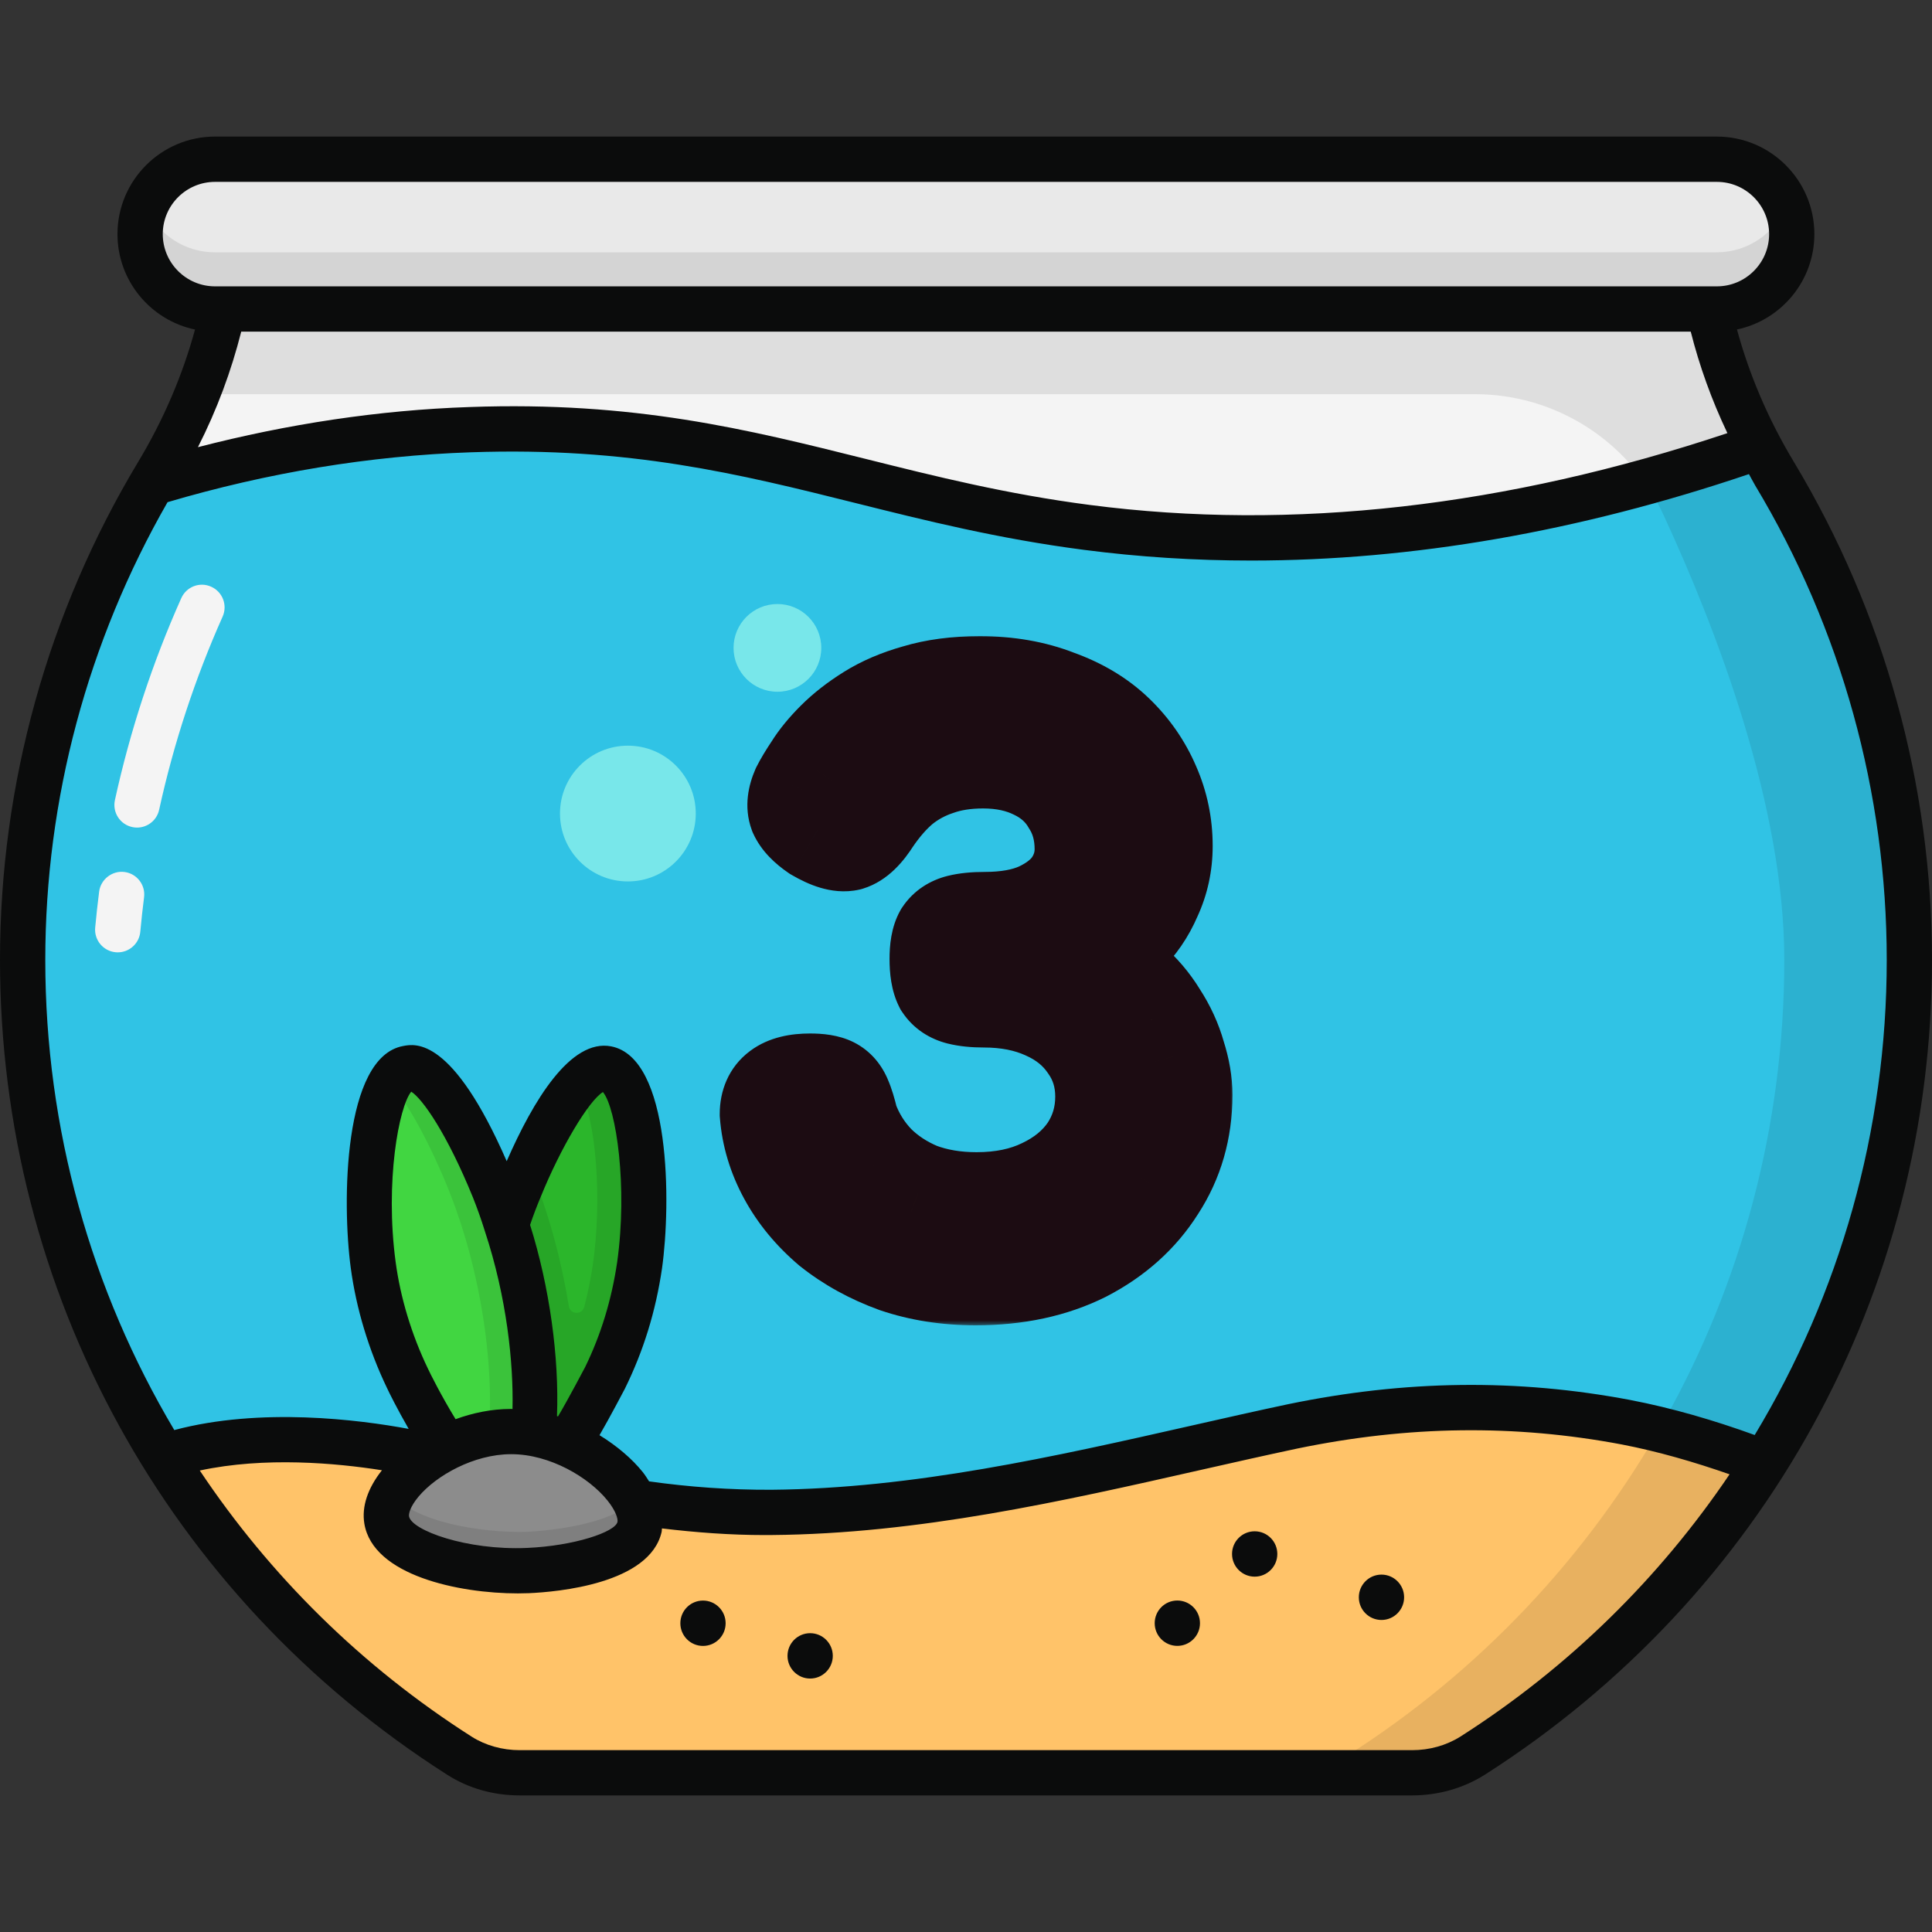
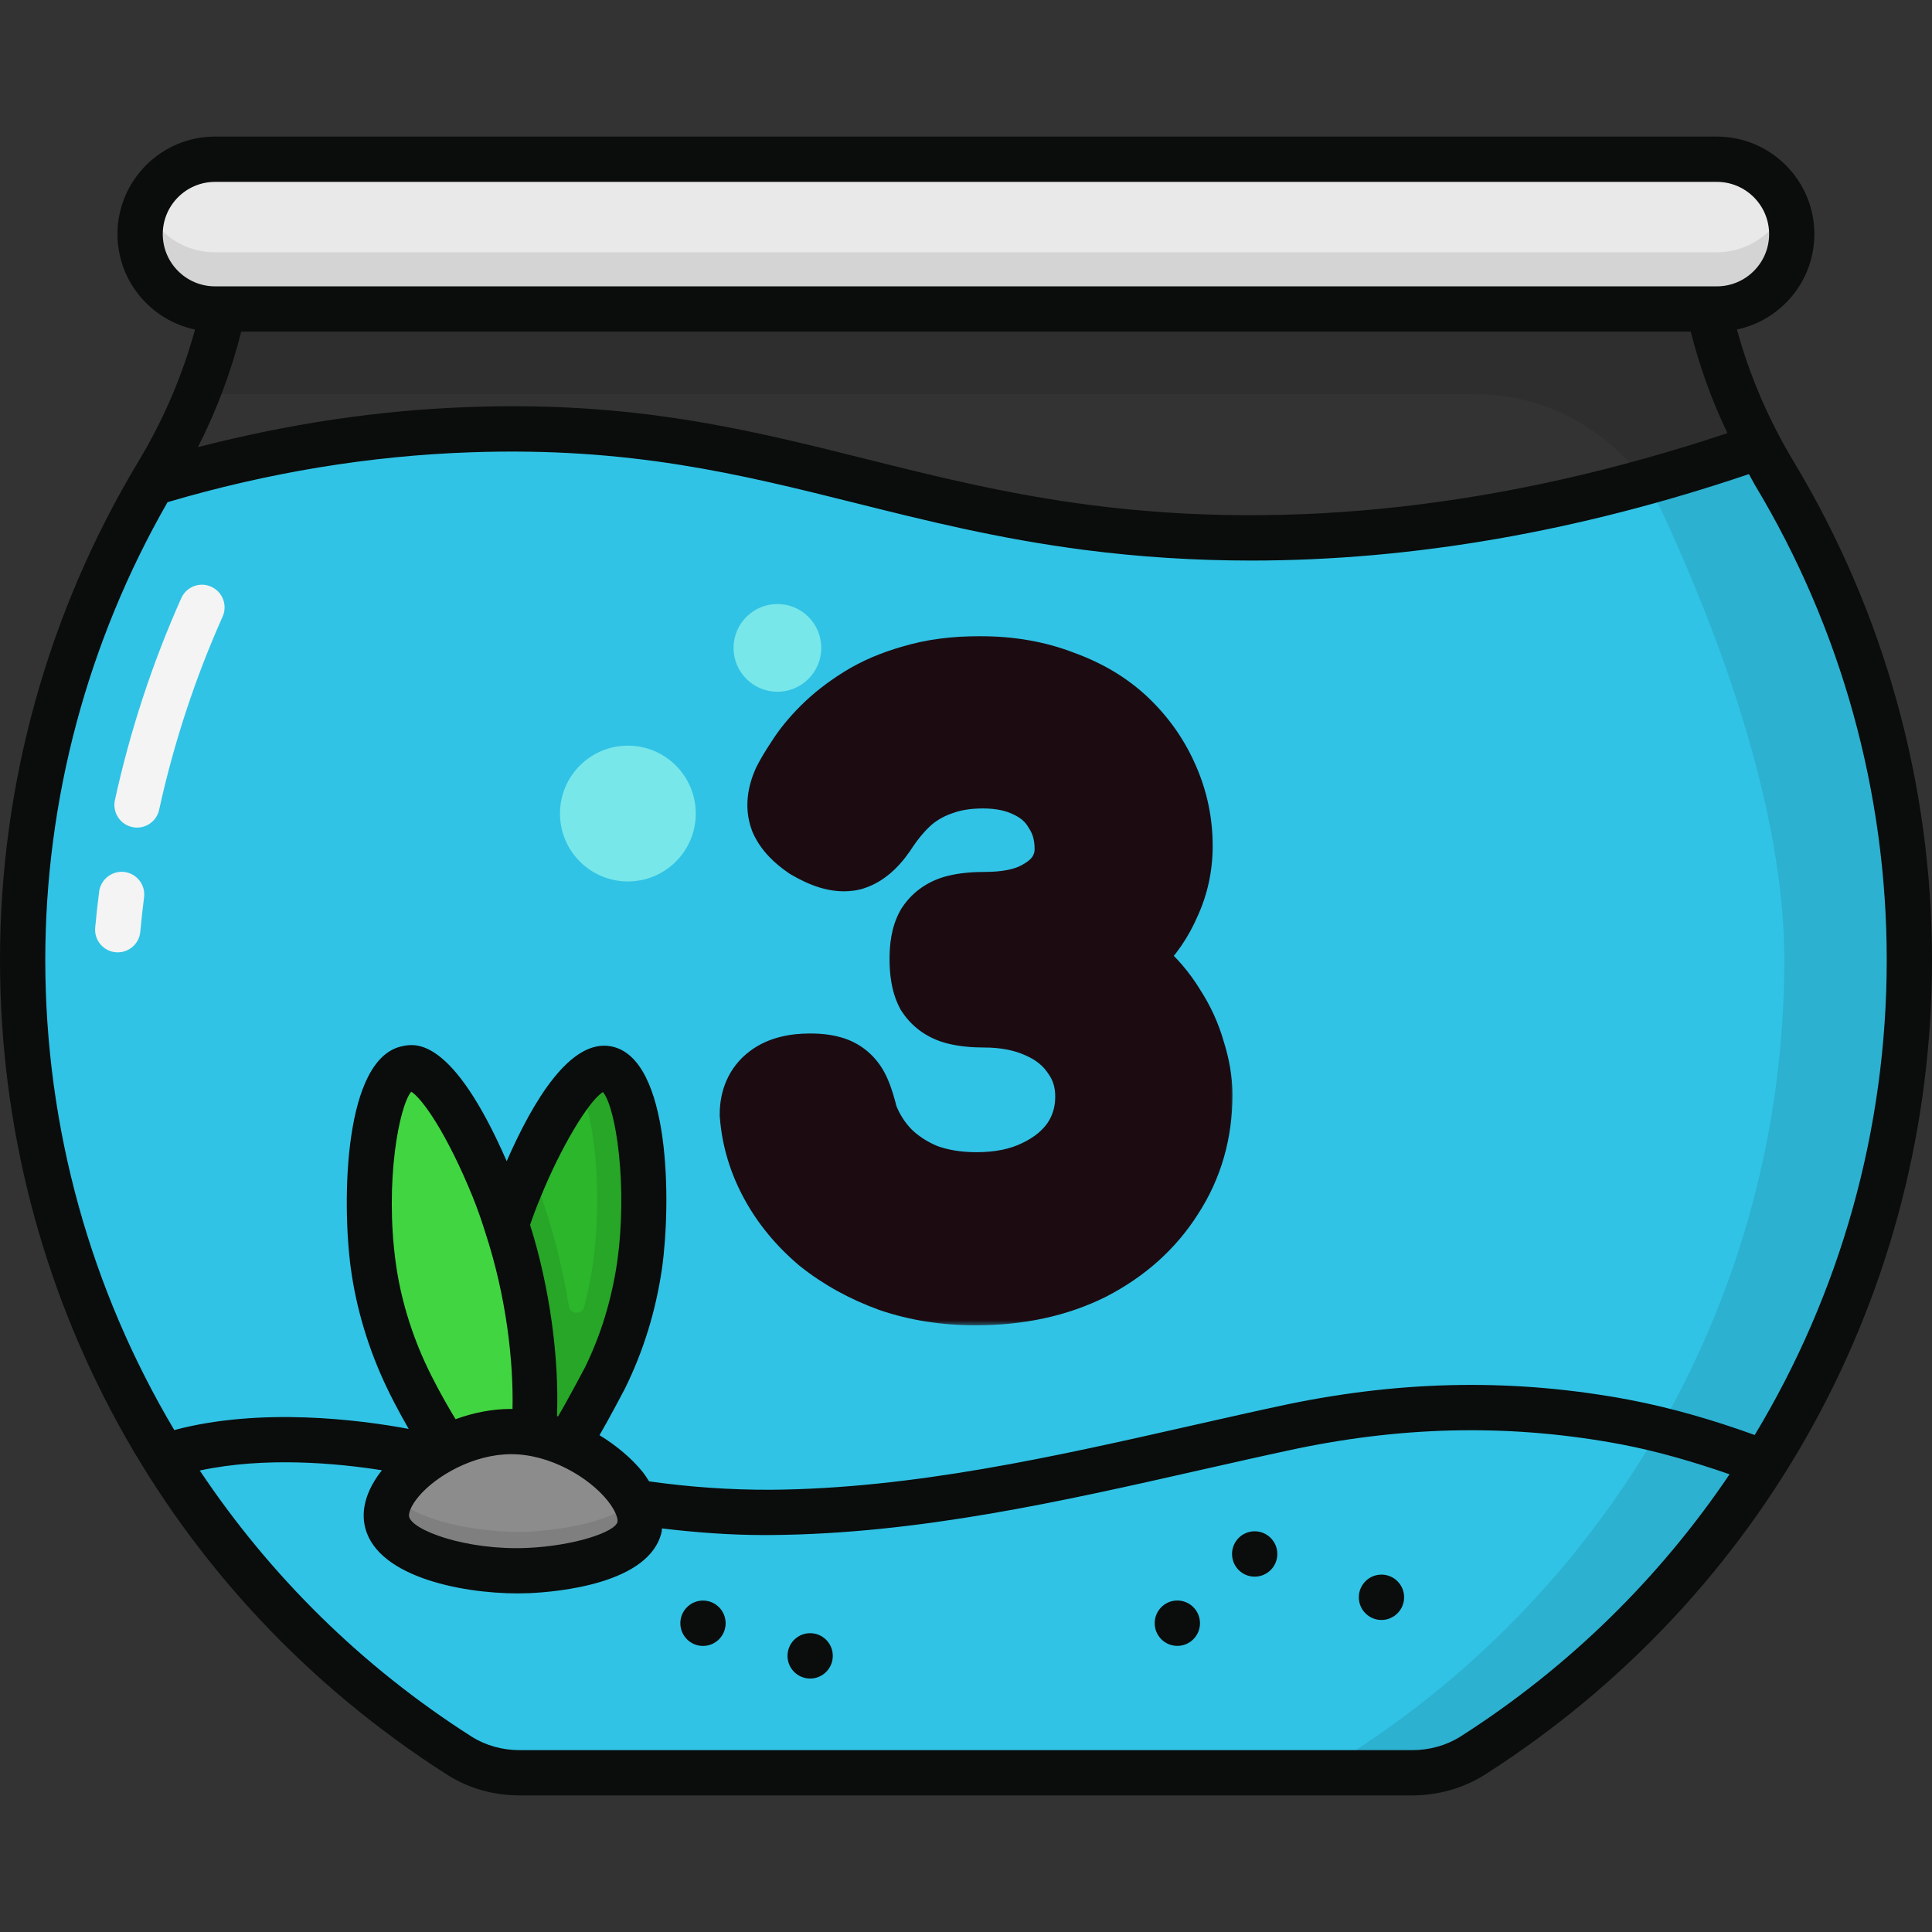
<svg xmlns="http://www.w3.org/2000/svg" width="150" height="150" viewBox="0 0 150 150" fill="none">
  <rect x="0" y="0" width="150" height="150" fill="#333333" stroke="none" />
-   <path d="M148.231 74.517C148.231 100.502 134.726 123.322 114.308 136.3C112.931 137.179 111.291 137.618 109.65 137.618H40.339C38.699 137.618 37.058 137.179 35.681 136.3C15.263 123.322 1.758 100.501 1.758 74.517C1.758 60.719 5.595 47.8 12.216 36.786C13.417 34.794 14.442 32.743 15.292 30.604C17.196 25.976 18.25 21.084 18.25 16.045V15.957H131.738V16.045C131.738 21.083 132.793 25.976 134.697 30.604C135.547 32.743 136.572 34.793 137.773 36.785C144.423 47.8 148.231 60.719 148.231 74.517Z" fill="#F4F4F4" />
  <path d="M1.773 74.517C1.773 100.502 15.278 123.322 35.697 136.3C37.074 137.179 38.714 137.618 40.355 137.618H109.637C111.277 137.618 112.918 137.179 114.324 136.3C134.713 123.322 148.247 100.502 148.247 74.517C148.247 60.719 144.409 47.8 137.789 36.786C137.379 36.083 136.969 35.38 136.617 34.676C136.588 34.647 136.588 34.647 136.588 34.676C114.295 42.469 96.776 42.557 84.385 40.946C66.983 38.69 56.613 32.626 36.517 33.358C26.967 33.68 18.589 35.438 11.822 37.489C5.435 48.357 1.773 61.012 1.773 74.517Z" fill="#30C3E5" />
-   <path d="M12.758 113.098C18.558 122.443 26.409 130.411 35.696 136.3C37.073 137.178 38.713 137.618 40.354 137.618H109.636C111.276 137.618 112.917 137.178 114.323 136.3C123.463 130.499 131.226 122.707 136.997 113.538C133.833 112.307 130.201 111.194 126.246 110.432C115.26 108.352 106.325 109.524 100.379 110.755C87.811 113.421 73.838 117.317 59.923 117.434C49.435 117.492 42.2 115.295 33.675 113.157C29.134 112.044 19.877 110.755 12.758 113.098Z" fill="#FFC369" />
  <path d="M39.127 116.475C41.859 117.217 46.624 107.663 46.92 107.062C48.772 103.3 49.405 100.016 49.657 98.247C50.55 91.974 49.683 83.454 47.15 82.973C44.435 82.457 40.728 91.358 40.341 92.286C35.946 102.839 36.161 115.671 39.127 116.475Z" fill="#2BB62B" />
  <path opacity="0.09" d="M47.162 82.983C46.459 82.837 45.668 83.364 44.877 84.213C46.342 86.879 46.752 93.266 46.019 98.246C45.901 99.038 45.705 100.15 45.359 101.475C45.193 102.108 44.271 102.07 44.166 101.424C43.596 97.913 42.64 94.322 41.332 91.098C41.244 90.922 41.186 90.746 41.098 90.571C40.688 91.45 40.424 92.094 40.336 92.299C36.621 101.217 36.202 111.74 37.966 115.264L37.964 115.266C37.968 115.276 37.974 115.28 37.979 115.29C38.099 115.525 38.228 115.725 38.367 115.894C38.43 115.972 38.488 116.057 38.556 116.119C38.736 116.286 38.927 116.412 39.135 116.467C40.747 116.907 43.032 113.801 44.702 111.018C45.902 109.085 46.811 107.298 46.928 107.064C48.773 103.314 49.389 100.004 49.652 98.246C50.56 91.977 49.681 83.452 47.162 82.983Z" fill="black" />
  <path d="M39.342 116.51C36.604 117.228 31.921 107.633 31.631 107.03C29.812 103.252 29.207 99.962 28.971 98.191C28.132 91.911 29.073 83.398 31.61 82.939C34.33 82.447 37.959 91.38 38.338 92.311C42.641 102.901 42.314 115.731 39.342 116.51Z" fill="#41D641" />
-   <path opacity="0.09" d="M39.341 116.497C38.638 116.672 37.847 116.204 36.997 115.354C38.784 111.868 38.433 101.293 34.8 92.299C34.537 91.625 32.428 86.469 30.289 84.097C30.641 83.423 31.109 83.013 31.607 82.925C34.332 82.456 37.964 91.391 38.345 92.299C42.651 102.904 42.3 115.735 39.341 116.497Z" fill="black" />
  <path d="M49.655 118.543C50.272 115.793 45.05 111.124 39.655 111.144C34.633 111.164 29.561 115.247 30.021 118.013C30.496 120.871 36.841 122.103 40.983 121.937C41.38 121.921 48.98 121.555 49.655 118.543Z" fill="#8C8C8C" />
  <path opacity="0.09" d="M49.655 118.547C48.981 121.564 41.394 121.916 40.984 121.945C36.853 122.092 30.497 120.861 30.028 118.02C29.911 117.405 30.086 116.702 30.497 115.999C32.078 118.137 37.381 119.045 40.984 118.928C41.365 118.899 47.458 118.606 49.216 116.409C49.626 117.17 49.802 117.902 49.655 118.547Z" fill="black" />
  <path d="M60.359 53.707C62.239 53.707 63.764 52.182 63.764 50.301C63.764 48.421 62.239 46.896 60.359 46.896C58.478 46.896 56.953 48.421 56.953 50.301C56.953 52.182 58.478 53.707 60.359 53.707Z" fill="#78E7EA" />
  <path d="M48.748 68.435C51.659 68.435 54.019 66.075 54.019 63.164C54.019 60.253 51.659 57.893 48.748 57.893C45.837 57.893 43.477 60.253 43.477 63.164C43.477 66.075 45.837 68.435 48.748 68.435Z" fill="#78E7EA" />
  <path d="M10.64 64.254C10.516 64.254 10.39 64.241 10.263 64.212C9.314 64.005 8.715 63.068 8.922 62.119C10.1 56.738 11.832 51.462 14.074 46.441C14.47 45.554 15.506 45.149 16.395 45.552C17.282 45.947 17.68 46.987 17.284 47.874C15.141 52.676 13.483 57.722 12.355 62.872C12.177 63.693 11.448 64.254 10.64 64.254ZM10.892 72.344C10.974 71.448 11.072 70.555 11.185 69.666C11.308 68.703 10.626 67.823 9.663 67.7C8.729 67.578 7.821 68.259 7.698 69.222C7.579 70.152 7.477 71.085 7.39 72.02C7.302 72.987 8.013 73.843 8.98 73.933C9.035 73.937 9.09 73.94 9.143 73.94C10.041 73.94 10.808 73.255 10.892 72.344Z" fill="#F4F4F4" />
  <path opacity="0.09" d="M137.77 36.786C136.494 34.646 135.409 32.4 134.511 30.096C134.221 29.364 133.961 28.623 133.714 27.878C133.513 27.258 133.32 26.637 133.152 26.009C132.253 22.776 131.735 19.448 131.735 16.045V15.957H18.248V16.045C18.248 21.083 17.193 25.976 15.289 30.604H114.514C120.803 30.604 126.502 34.255 129.145 39.962C133.256 48.838 138.532 62.559 138.532 74.517C138.532 100.501 124.997 123.322 104.608 136.299C103.202 137.178 101.591 137.618 99.921 137.618L109.647 137.618C111.282 137.618 112.903 137.189 114.283 136.313C134.714 123.338 148.228 100.51 148.228 74.517C148.228 60.719 144.42 47.8 137.77 36.786Z" fill="black" />
  <path d="M133.294 12.362H16.689C13.478 12.362 10.875 14.965 10.875 18.176C10.875 21.387 13.478 23.991 16.689 23.991H133.294C136.505 23.991 139.108 21.388 139.108 18.176C139.108 14.966 136.505 12.362 133.294 12.362Z" fill="#E9E9E9" />
  <path opacity="0.09" d="M139.119 18.183C139.119 21.377 136.512 23.984 133.29 23.984H16.697C15.086 23.984 13.621 23.34 12.566 22.285C11.512 21.23 10.867 19.795 10.867 18.183C10.867 17.422 11.014 16.66 11.277 15.986C11.6 16.719 12.01 17.334 12.566 17.89C13.621 18.945 15.086 19.59 16.697 19.59H133.29C135.721 19.59 137.801 18.096 138.709 15.986C138.973 16.66 139.119 17.422 139.119 18.183Z" fill="black" />
  <path d="M139.291 35.888C137.281 32.554 135.815 29.094 134.858 25.582C138.285 24.86 140.867 21.815 140.867 18.176C140.867 14.002 137.471 10.604 133.297 10.604H16.693C12.519 10.604 9.121 14.002 9.121 18.176C9.121 21.818 11.709 24.866 15.141 25.585C14.179 29.106 12.715 32.565 10.71 35.891C3.704 47.547 0 60.908 0 74.531C0 100.29 12.986 123.943 34.738 137.802C36.374 138.846 38.313 139.395 40.343 139.395H109.63C111.647 139.395 113.59 138.849 115.261 137.802C137.014 123.923 150 100.27 150 74.531C150 60.909 146.298 47.548 139.291 35.888ZM131.269 25.748C131.942 28.415 132.888 31.049 134.115 33.628C116.977 39.348 100.328 41.252 84.608 39.203C78.163 38.367 72.621 36.982 67.262 35.642C57.991 33.324 49.23 31.143 36.457 31.602C29.413 31.839 22.342 32.916 15.368 34.717C16.851 31.799 17.959 28.796 18.729 25.748H131.269ZM12.637 18.176C12.637 15.94 14.457 14.121 16.693 14.121H133.297C135.534 14.121 137.354 15.94 137.354 18.176C137.354 20.412 135.534 22.232 133.297 22.232H16.693C14.457 22.232 12.637 20.412 12.637 18.176ZM13.008 38.989C20.774 36.697 28.698 35.381 36.58 35.115C48.869 34.688 57.387 36.797 66.41 39.053C71.866 40.417 77.508 41.827 84.155 42.69C88.427 43.245 92.759 43.521 97.147 43.521C109.636 43.521 122.574 41.278 135.772 36.814C135.778 36.825 135.785 36.81 135.791 36.817C135.959 37.11 136.103 37.41 136.278 37.701C142.956 48.812 146.486 61.547 146.486 74.53C146.486 87.798 142.838 100.469 136.235 111.414C133.071 110.268 129.838 109.322 126.568 108.693C117.793 107.033 109.11 107.139 100.006 109.022C97.548 109.543 95.039 110.112 92.484 110.69C81.878 113.09 70.912 115.571 59.899 115.665C56.673 115.678 53.528 115.454 50.395 115.013C50.237 114.772 50.096 114.532 49.903 114.292C49.087 113.277 47.922 112.271 46.546 111.428C47.293 110.151 48.512 107.826 48.512 107.826C49.963 104.879 50.907 101.823 51.399 98.476C52.103 93.455 52.094 82.145 47.458 81.241C44.293 80.624 41.389 85.464 39.34 90.153C35.136 80.533 32.266 81.019 31.296 81.213C26.635 82.065 26.554 93.398 27.232 98.436C27.652 101.58 28.628 104.813 30.041 107.752C30.202 108.105 30.846 109.403 31.73 110.939C27.893 110.225 20.23 109.246 13.532 111.03C7.079 100.176 3.516 87.648 3.516 74.531C3.516 62.038 6.814 49.792 13.008 38.989ZM33.224 106.261C31.955 103.621 31.088 100.754 30.716 97.97C29.881 91.761 30.972 85.913 31.929 84.757C32.796 85.301 34.702 88.011 36.717 92.966C37.052 93.804 37.36 94.671 37.647 95.592C39.353 100.757 39.87 105.817 39.791 109.395C39.76 109.395 39.73 109.389 39.698 109.389C39.681 109.389 39.666 109.389 39.65 109.389C38.148 109.394 36.701 109.7 35.371 110.185C34.247 108.347 33.386 106.613 33.224 106.261ZM43.325 109.97C43.297 109.962 43.271 109.952 43.244 109.944C43.42 105.39 42.672 99.926 41.155 95.1C41.401 94.378 41.665 93.676 41.972 92.946C43.53 89.1 45.707 85.459 46.812 84.786C47.846 86.031 48.737 92.15 47.919 97.978C47.482 100.945 46.644 103.657 45.425 106.15C45.38 106.227 44.118 108.639 43.325 109.97ZM32.509 116.181C33.878 114.559 36.775 112.913 39.663 112.902H39.694C42.702 112.902 45.726 114.708 47.163 116.496C47.824 117.317 47.99 117.94 47.941 118.161C47.765 118.945 44.588 120.023 40.913 120.181C36.209 120.384 31.935 118.804 31.756 117.723C31.724 117.52 31.844 116.97 32.509 116.181ZM113.384 134.829C112.285 135.519 110.986 135.882 109.63 135.882H40.343C39.002 135.882 37.683 135.51 36.627 134.838C28.057 129.377 20.942 122.304 15.511 114.171C20.555 113.086 26.1 113.589 29.653 114.15C28.553 115.542 28.067 116.971 28.289 118.301C28.957 122.317 35.623 123.711 40.211 123.711C40.502 123.711 40.786 123.705 41.059 123.694C43.249 123.599 50.463 122.976 51.371 118.927C51.391 118.842 51.379 118.752 51.392 118.666C54.024 118.979 56.66 119.182 59.388 119.182C59.567 119.182 59.747 119.182 59.926 119.179C71.319 119.085 82.473 116.561 93.259 114.118C95.797 113.546 98.294 112.979 100.726 112.464C109.358 110.679 117.595 110.579 125.91 112.147C128.735 112.691 131.531 113.506 134.283 114.464C128.88 122.467 121.841 129.434 113.384 134.829ZM56.338 126.029C56.338 127.001 55.551 127.79 54.58 127.79C53.609 127.79 52.822 127.001 52.822 126.029C52.822 125.056 53.609 124.268 54.58 124.268C55.551 124.268 56.338 125.056 56.338 126.029ZM64.658 128.561C64.658 129.533 63.871 130.322 62.9 130.322C61.929 130.322 61.142 129.533 61.142 128.561C61.142 127.588 61.929 126.8 62.9 126.8C63.871 126.8 64.658 127.588 64.658 128.561ZM93.166 126.025C93.166 126.997 92.379 127.786 91.408 127.786C90.437 127.786 89.65 126.997 89.65 126.025C89.65 125.052 90.437 124.264 91.408 124.264C92.379 124.264 93.166 125.052 93.166 126.025ZM99.171 120.65C99.171 121.622 98.384 122.411 97.413 122.411C96.442 122.411 95.655 121.622 95.655 120.65C95.655 119.677 96.442 118.889 97.413 118.889C98.384 118.889 99.171 119.677 99.171 120.65ZM109.015 124.013C109.015 124.986 108.228 125.774 107.257 125.774C106.286 125.774 105.499 124.986 105.499 124.013C105.499 123.041 106.286 122.252 107.257 122.252C108.228 122.252 109.015 123.041 109.015 124.013Z" fill="#0B0C0C" />
  <mask id="path-17-outside-1_7155_66" maskUnits="userSpaceOnUse" x="55" y="49" width="41" height="54" fill="black">
    <rect fill="white" x="55" y="49" width="41" height="54" />
-     <path d="M75.752 98.896C73.533 98.896 71.485 98.576 69.608 97.936C67.731 97.253 66.067 96.336 64.616 95.184C63.208 93.989 62.099 92.645 61.288 91.152C60.477 89.659 60.008 88.101 59.88 86.48C59.88 84.987 60.883 84.24 62.888 84.24C63.613 84.24 64.147 84.325 64.488 84.496C64.829 84.667 65.085 84.965 65.256 85.392C65.427 85.776 65.597 86.331 65.768 87.056C66.237 88.336 66.941 89.467 67.88 90.448C68.819 91.387 69.949 92.133 71.272 92.688C72.637 93.2 74.152 93.456 75.816 93.456C77.821 93.456 79.571 93.093 81.064 92.368C82.6 91.643 83.795 90.661 84.648 89.424C85.501 88.144 85.928 86.715 85.928 85.136C85.928 83.6 85.501 82.235 84.648 81.04C83.837 79.845 82.707 78.928 81.256 78.288C79.848 77.648 78.227 77.328 76.392 77.328C75.667 77.328 75.048 77.264 74.536 77.136C74.024 77.008 73.64 76.752 73.384 76.368C73.171 75.941 73.064 75.301 73.064 74.448C73.064 73.637 73.171 73.04 73.384 72.656C73.64 72.272 74.024 72.016 74.536 71.888C75.048 71.76 75.688 71.696 76.456 71.696C78.163 71.696 79.592 71.44 80.744 70.928C81.939 70.373 82.835 69.669 83.432 68.816C84.029 67.92 84.328 66.96 84.328 65.936C84.328 64.528 83.987 63.291 83.304 62.224C82.664 61.115 81.725 60.261 80.488 59.664C79.293 59.067 77.907 58.768 76.328 58.768C74.963 58.768 73.747 58.96 72.68 59.344C71.656 59.685 70.717 60.197 69.864 60.88C69.053 61.563 68.285 62.437 67.56 63.504C66.963 64.443 66.387 64.997 65.832 65.168C65.277 65.296 64.488 65.061 63.464 64.464C62.781 63.995 62.333 63.525 62.12 63.056C61.949 62.587 62.013 62.011 62.312 61.328C62.525 60.901 62.845 60.368 63.272 59.728C63.699 59.045 64.275 58.341 65 57.616C65.725 56.891 66.6 56.208 67.624 55.568C68.648 54.928 69.843 54.416 71.208 54.032C72.616 53.605 74.237 53.392 76.072 53.392C78.248 53.392 80.211 53.733 81.96 54.416C83.752 55.056 85.245 55.952 86.44 57.104C87.635 58.256 88.552 59.579 89.192 61.072C89.832 62.523 90.152 64.059 90.152 65.68C90.152 67.045 89.875 68.325 89.32 69.52C88.808 70.715 88.104 71.739 87.208 72.592C86.312 73.403 85.395 74.043 84.456 74.512C85.608 74.896 86.632 75.493 87.528 76.304C88.424 77.072 89.171 77.947 89.768 78.928C90.408 79.909 90.877 80.933 91.176 82C91.517 83.067 91.688 84.069 91.688 85.008C91.688 87.653 91.005 90.021 89.64 92.112C88.317 94.203 86.461 95.867 84.072 97.104C81.683 98.299 78.909 98.896 75.752 98.896Z" />
  </mask>
-   <path d="M75.752 98.896C73.533 98.896 71.485 98.576 69.608 97.936C67.731 97.253 66.067 96.336 64.616 95.184C63.208 93.989 62.099 92.645 61.288 91.152C60.477 89.659 60.008 88.101 59.88 86.48C59.88 84.987 60.883 84.24 62.888 84.24C63.613 84.24 64.147 84.325 64.488 84.496C64.829 84.667 65.085 84.965 65.256 85.392C65.427 85.776 65.597 86.331 65.768 87.056C66.237 88.336 66.941 89.467 67.88 90.448C68.819 91.387 69.949 92.133 71.272 92.688C72.637 93.2 74.152 93.456 75.816 93.456C77.821 93.456 79.571 93.093 81.064 92.368C82.6 91.643 83.795 90.661 84.648 89.424C85.501 88.144 85.928 86.715 85.928 85.136C85.928 83.6 85.501 82.235 84.648 81.04C83.837 79.845 82.707 78.928 81.256 78.288C79.848 77.648 78.227 77.328 76.392 77.328C75.667 77.328 75.048 77.264 74.536 77.136C74.024 77.008 73.64 76.752 73.384 76.368C73.171 75.941 73.064 75.301 73.064 74.448C73.064 73.637 73.171 73.04 73.384 72.656C73.64 72.272 74.024 72.016 74.536 71.888C75.048 71.76 75.688 71.696 76.456 71.696C78.163 71.696 79.592 71.44 80.744 70.928C81.939 70.373 82.835 69.669 83.432 68.816C84.029 67.92 84.328 66.96 84.328 65.936C84.328 64.528 83.987 63.291 83.304 62.224C82.664 61.115 81.725 60.261 80.488 59.664C79.293 59.067 77.907 58.768 76.328 58.768C74.963 58.768 73.747 58.96 72.68 59.344C71.656 59.685 70.717 60.197 69.864 60.88C69.053 61.563 68.285 62.437 67.56 63.504C66.963 64.443 66.387 64.997 65.832 65.168C65.277 65.296 64.488 65.061 63.464 64.464C62.781 63.995 62.333 63.525 62.12 63.056C61.949 62.587 62.013 62.011 62.312 61.328C62.525 60.901 62.845 60.368 63.272 59.728C63.699 59.045 64.275 58.341 65 57.616C65.725 56.891 66.6 56.208 67.624 55.568C68.648 54.928 69.843 54.416 71.208 54.032C72.616 53.605 74.237 53.392 76.072 53.392C78.248 53.392 80.211 53.733 81.96 54.416C83.752 55.056 85.245 55.952 86.44 57.104C87.635 58.256 88.552 59.579 89.192 61.072C89.832 62.523 90.152 64.059 90.152 65.68C90.152 67.045 89.875 68.325 89.32 69.52C88.808 70.715 88.104 71.739 87.208 72.592C86.312 73.403 85.395 74.043 84.456 74.512C85.608 74.896 86.632 75.493 87.528 76.304C88.424 77.072 89.171 77.947 89.768 78.928C90.408 79.909 90.877 80.933 91.176 82C91.517 83.067 91.688 84.069 91.688 85.008C91.688 87.653 91.005 90.021 89.64 92.112C88.317 94.203 86.461 95.867 84.072 97.104C81.683 98.299 78.909 98.896 75.752 98.896Z" fill="#F29B18" />
  <path d="M69.608 97.936L68.241 101.695L68.279 101.709L68.317 101.722L69.608 97.936ZM64.616 95.184L62.028 98.234L62.078 98.276L62.129 98.316L64.616 95.184ZM61.288 91.152L64.803 89.244L61.288 91.152ZM59.88 86.48H55.88V86.638L55.892 86.795L59.88 86.48ZM64.488 84.496L66.277 80.918H66.277L64.488 84.496ZM65.256 85.392L61.542 86.878L61.57 86.948L61.601 87.017L65.256 85.392ZM65.768 87.056L61.874 87.972L61.929 88.207L62.013 88.433L65.768 87.056ZM67.88 90.448L64.989 93.213L65.02 93.245L65.052 93.276L67.88 90.448ZM71.272 92.688L69.725 96.377L69.796 96.406L69.868 96.433L71.272 92.688ZM81.064 92.368L79.356 88.751L79.336 88.76L79.316 88.77L81.064 92.368ZM84.648 89.424L87.941 91.695L87.959 91.669L87.976 91.643L84.648 89.424ZM84.648 81.04L81.338 83.286L81.365 83.326L81.393 83.365L84.648 81.04ZM81.256 78.288L79.601 81.93L79.621 81.939L79.641 81.948L81.256 78.288ZM74.536 77.136L73.566 81.017L73.566 81.017L74.536 77.136ZM73.384 76.368L69.806 78.157L69.918 78.38L70.056 78.587L73.384 76.368ZM73.384 72.656L70.056 70.437L69.966 70.572L69.887 70.713L73.384 72.656ZM80.744 70.928L82.369 74.583L82.399 74.57L82.428 74.556L80.744 70.928ZM83.432 68.816L86.709 71.11L86.735 71.073L86.76 71.035L83.432 68.816ZM83.304 62.224L79.839 64.223L79.885 64.303L79.935 64.38L83.304 62.224ZM80.488 59.664L78.699 63.242L78.724 63.254L78.749 63.266L80.488 59.664ZM72.68 59.344L73.945 63.139L73.99 63.124L74.035 63.108L72.68 59.344ZM69.864 60.88L67.365 57.757L67.326 57.788L67.287 57.82L69.864 60.88ZM67.56 63.504L64.252 61.255L64.218 61.305L64.185 61.356L67.56 63.504ZM65.832 65.168L66.731 69.066L66.871 69.033L67.008 68.991L65.832 65.168ZM63.464 64.464L61.198 67.76L61.32 67.844L61.449 67.919L63.464 64.464ZM62.12 63.056L58.361 64.423L58.414 64.569L58.478 64.711L62.12 63.056ZM62.312 61.328L58.734 59.539L58.688 59.631L58.647 59.725L62.312 61.328ZM63.272 59.728L66.6 61.947L66.633 61.898L66.664 61.848L63.272 59.728ZM65 57.616L62.172 54.788L62.172 54.788L65 57.616ZM67.624 55.568L65.504 52.176L65.504 52.176L67.624 55.568ZM71.208 54.032L72.291 57.883L72.33 57.872L72.368 57.86L71.208 54.032ZM81.96 54.416L80.506 58.142L80.56 58.163L80.615 58.183L81.96 54.416ZM86.44 57.104L89.216 54.225V54.225L86.44 57.104ZM89.192 61.072L85.515 62.648L85.524 62.667L85.532 62.687L89.192 61.072ZM89.32 69.52L85.692 67.836L85.667 67.89L85.643 67.944L89.32 69.52ZM87.208 72.592L89.892 75.558L89.93 75.524L89.967 75.489L87.208 72.592ZM84.456 74.512L82.667 70.934L74.03 75.253L83.191 78.307L84.456 74.512ZM87.528 76.304L84.844 79.27L84.884 79.306L84.925 79.341L87.528 76.304ZM89.768 78.928L86.351 81.008L86.384 81.061L86.418 81.113L89.768 78.928ZM91.176 82L87.324 83.079L87.344 83.149L87.366 83.219L91.176 82ZM89.64 92.112L86.291 89.925L86.275 89.949L86.26 89.973L89.64 92.112ZM84.072 97.104L85.861 100.682L85.886 100.669L85.911 100.656L84.072 97.104ZM75.752 94.896C73.921 94.896 72.314 94.633 70.899 94.15L68.317 101.722C70.656 102.519 73.146 102.896 75.752 102.896V94.896ZM70.975 94.177C69.471 93.63 68.191 92.915 67.103 92.052L62.129 98.316C63.942 99.757 65.991 100.877 68.241 101.695L70.975 94.177ZM67.204 92.134C66.14 91.231 65.358 90.266 64.803 89.244L57.773 93.06C58.839 95.025 60.276 96.747 62.028 98.234L67.204 92.134ZM64.803 89.244C64.248 88.22 63.95 87.203 63.868 86.165L55.892 86.795C56.066 88.999 56.707 91.097 57.773 93.06L64.803 89.244ZM63.88 86.48C63.88 86.55 63.868 86.801 63.719 87.134C63.56 87.49 63.308 87.795 63.021 88.008C62.757 88.205 62.555 88.257 62.536 88.262C62.52 88.266 62.622 88.24 62.888 88.24V80.24C61.505 80.24 59.74 80.477 58.243 81.592C56.525 82.871 55.88 84.747 55.88 86.48H63.88ZM62.888 88.24C62.992 88.24 63.07 88.243 63.125 88.247C63.181 88.251 63.204 88.254 63.2 88.254C63.197 88.253 63.151 88.246 63.072 88.223C62.995 88.2 62.864 88.156 62.699 88.074L66.277 80.918C65.077 80.319 63.772 80.24 62.888 80.24V88.24ZM62.699 88.074C62.378 87.913 62.107 87.694 61.899 87.451C61.698 87.217 61.593 87.004 61.542 86.878L68.97 83.906C68.513 82.765 67.666 81.613 66.277 80.918L62.699 88.074ZM61.601 87.017C61.6 87.014 61.608 87.033 61.625 87.079C61.641 87.124 61.663 87.188 61.689 87.272C61.742 87.444 61.804 87.674 61.874 87.972L69.662 86.14C69.47 85.327 69.232 84.49 68.911 83.767L61.601 87.017ZM62.013 88.433C62.671 90.228 63.668 91.832 64.989 93.213L70.771 87.683C70.214 87.102 69.804 86.444 69.523 85.679L62.013 88.433ZM65.052 93.276C66.386 94.611 67.962 95.638 69.725 96.377L72.819 88.999C71.936 88.629 71.251 88.162 70.708 87.62L65.052 93.276ZM69.868 96.433C71.741 97.136 73.739 97.456 75.816 97.456V89.456C74.565 89.456 73.534 89.264 72.677 88.943L69.868 96.433ZM75.816 97.456C78.303 97.456 80.672 97.005 82.812 95.966L79.316 88.77C78.469 89.181 77.34 89.456 75.816 89.456V97.456ZM82.772 95.985C84.861 94.999 86.637 93.585 87.941 91.695L81.355 87.153C80.952 87.737 80.339 88.287 79.356 88.751L82.772 95.985ZM87.976 91.643C89.28 89.688 89.928 87.482 89.928 85.136H81.928C81.928 85.947 81.723 86.6 81.32 87.205L87.976 91.643ZM89.928 85.136C89.928 82.807 89.264 80.621 87.903 78.715L81.393 83.365C81.739 83.849 81.928 84.393 81.928 85.136H89.928ZM87.958 78.794C86.685 76.918 84.938 75.54 82.871 74.628L79.641 81.948C80.475 82.316 80.99 82.772 81.338 83.286L87.958 78.794ZM82.911 74.647C80.896 73.73 78.693 73.328 76.392 73.328V81.328C77.761 81.328 78.8 81.566 79.601 81.93L82.911 74.647ZM76.392 73.328C75.881 73.328 75.608 73.281 75.506 73.255L73.566 81.017C74.488 81.247 75.452 81.328 76.392 81.328V73.328ZM75.506 73.255C75.632 73.287 75.843 73.36 76.083 73.52C76.33 73.685 76.547 73.902 76.712 74.149L70.056 78.587C70.943 79.918 72.237 80.684 73.566 81.017L75.506 73.255ZM76.962 74.579C77.026 74.709 77.06 74.807 77.075 74.859C77.091 74.91 77.093 74.931 77.09 74.91C77.086 74.891 77.08 74.843 77.074 74.763C77.068 74.683 77.064 74.579 77.064 74.448H69.064C69.064 75.506 69.175 76.894 69.806 78.157L76.962 74.579ZM77.064 74.448C77.064 74.332 77.068 74.244 77.073 74.182C77.077 74.12 77.082 74.092 77.082 74.095C77.081 74.097 77.073 74.144 77.047 74.224C77.021 74.304 76.971 74.436 76.881 74.599L69.887 70.713C69.169 72.007 69.064 73.443 69.064 74.448H77.064ZM76.712 74.875C76.547 75.122 76.33 75.339 76.083 75.504C75.843 75.664 75.632 75.737 75.506 75.769L73.566 68.007C72.237 68.34 70.943 69.106 70.056 70.437L76.712 74.875ZM75.506 75.769C75.593 75.747 75.881 75.696 76.456 75.696V67.696C75.495 67.696 74.503 67.773 73.566 68.007L75.506 75.769ZM76.456 75.696C78.535 75.696 80.558 75.388 82.369 74.583L79.119 67.273C78.626 67.492 77.79 67.696 76.456 67.696V75.696ZM82.428 74.556C84.096 73.782 85.614 72.674 86.709 71.11L80.155 66.522C80.055 66.665 79.782 66.965 79.06 67.3L82.428 74.556ZM86.76 71.035C87.772 69.517 88.328 67.792 88.328 65.936H80.328C80.328 66.128 80.287 66.323 80.104 66.597L86.76 71.035ZM88.328 65.936C88.328 63.852 87.813 61.849 86.673 60.068L79.935 64.38C80.16 64.733 80.328 65.204 80.328 65.936H88.328ZM86.769 60.225C85.698 58.369 84.132 56.981 82.227 56.062L78.749 63.266C79.319 63.541 79.63 63.861 79.839 64.223L86.769 60.225ZM82.277 56.086C80.434 55.165 78.415 54.768 76.328 54.768V62.768C77.398 62.768 78.152 62.968 78.699 63.242L82.277 56.086ZM76.328 54.768C74.592 54.768 72.905 55.012 71.325 55.58L74.035 63.108C74.588 62.908 75.333 62.768 76.328 62.768V54.768ZM71.415 55.549C69.938 56.042 68.582 56.783 67.365 57.757L72.363 64.004C72.852 63.612 73.374 63.329 73.945 63.139L71.415 55.549ZM67.287 57.82C66.144 58.783 65.14 59.949 64.252 61.255L70.868 65.753C71.43 64.926 71.962 64.342 72.441 63.94L67.287 57.82ZM64.185 61.356C64.095 61.498 64.023 61.598 63.971 61.665C63.918 61.732 63.895 61.753 63.905 61.743C63.916 61.733 63.976 61.676 64.092 61.601C64.21 61.526 64.398 61.424 64.656 61.345L67.008 68.991C68.998 68.379 70.233 66.754 70.935 65.651L64.185 61.356ZM64.933 61.27C65.258 61.195 65.522 61.195 65.689 61.209C65.853 61.222 65.95 61.25 65.964 61.254C65.98 61.259 65.946 61.25 65.856 61.208C65.768 61.168 65.643 61.104 65.48 61.009L61.449 67.919C62.127 68.315 62.882 68.684 63.684 68.922C64.464 69.154 65.545 69.339 66.731 69.066L64.933 61.27ZM65.73 61.168C65.647 61.111 65.589 61.066 65.551 61.034C65.513 61.003 65.502 60.99 65.509 60.998C65.519 61.008 65.642 61.137 65.761 61.401L58.478 64.711C59.123 66.13 60.245 67.105 61.198 67.76L65.73 61.168ZM65.879 61.689C66.199 62.568 65.891 63.128 65.977 62.931L58.647 59.725C58.136 60.893 57.7 62.605 58.361 64.423L65.879 61.689ZM65.89 63.117C65.998 62.9 66.217 62.521 66.6 61.947L59.944 57.509C59.474 58.215 59.053 58.903 58.734 59.539L65.89 63.117ZM66.664 61.848C66.894 61.481 67.262 61.011 67.828 60.444L62.172 54.788C61.287 55.672 60.504 56.61 59.88 57.608L66.664 61.848ZM67.828 60.444C68.306 59.967 68.933 59.467 69.744 58.96L65.504 52.176C64.267 52.949 63.145 53.814 62.172 54.788L67.828 60.444ZM69.744 58.96C70.395 58.553 71.229 58.181 72.291 57.883L70.125 50.181C68.456 50.651 66.9 51.303 65.504 52.176L69.744 58.96ZM72.368 57.86C73.32 57.572 74.538 57.392 76.072 57.392V49.392C73.937 49.392 71.912 49.639 70.048 50.204L72.368 57.86ZM76.072 57.392C77.828 57.392 79.287 57.667 80.506 58.142L83.414 50.69C81.134 49.8 78.668 49.392 76.072 49.392V57.392ZM80.615 58.183C81.95 58.66 82.933 59.279 83.663 59.983L89.216 54.225C87.557 52.625 85.554 51.452 83.305 50.649L80.615 58.183ZM83.663 59.983C84.483 60.773 85.09 61.655 85.515 62.648L92.869 59.496C92.014 57.502 90.787 55.739 89.216 54.225L83.663 59.983ZM85.532 62.687C85.943 63.617 86.152 64.602 86.152 65.68H94.152C94.152 63.516 93.721 61.428 92.852 59.457L85.532 62.687ZM86.152 65.68C86.152 66.485 85.993 67.188 85.692 67.836L92.948 71.204C93.757 69.463 94.152 67.605 94.152 65.68H86.152ZM85.643 67.944C85.334 68.667 84.933 69.234 84.449 69.695L89.967 75.489C91.275 74.243 92.282 72.763 92.997 71.096L85.643 67.944ZM84.524 69.626C83.858 70.229 83.237 70.65 82.667 70.934L86.245 78.09C87.553 77.436 88.766 76.576 89.892 75.558L84.524 69.626ZM83.191 78.307C83.821 78.517 84.361 78.833 84.844 79.27L90.212 73.338C88.903 72.154 87.395 71.275 85.721 70.717L83.191 78.307ZM84.925 79.341C85.51 79.842 85.979 80.396 86.351 81.008L93.185 76.848C92.362 75.497 91.338 74.302 90.131 73.267L84.925 79.341ZM86.418 81.113C86.848 81.773 87.141 82.426 87.324 83.079L95.028 80.921C94.613 79.441 93.968 78.046 93.118 76.743L86.418 81.113ZM87.366 83.219C87.605 83.966 87.688 84.554 87.688 85.008H95.688C95.688 83.585 95.43 82.168 94.986 80.781L87.366 83.219ZM87.688 85.008C87.688 86.925 87.206 88.524 86.291 89.925L92.989 94.299C94.805 91.519 95.688 88.382 95.688 85.008H87.688ZM86.26 89.973C85.349 91.413 84.049 92.611 82.233 93.552L85.911 100.656C88.874 99.122 91.286 96.993 93.02 94.251L86.26 89.973ZM82.283 93.526C80.542 94.397 78.401 94.896 75.752 94.896V102.896C79.418 102.896 82.824 102.2 85.861 100.682L82.283 93.526Z" fill="#1C0C12" mask="url(#path-17-outside-1_7155_66)" />
</svg>